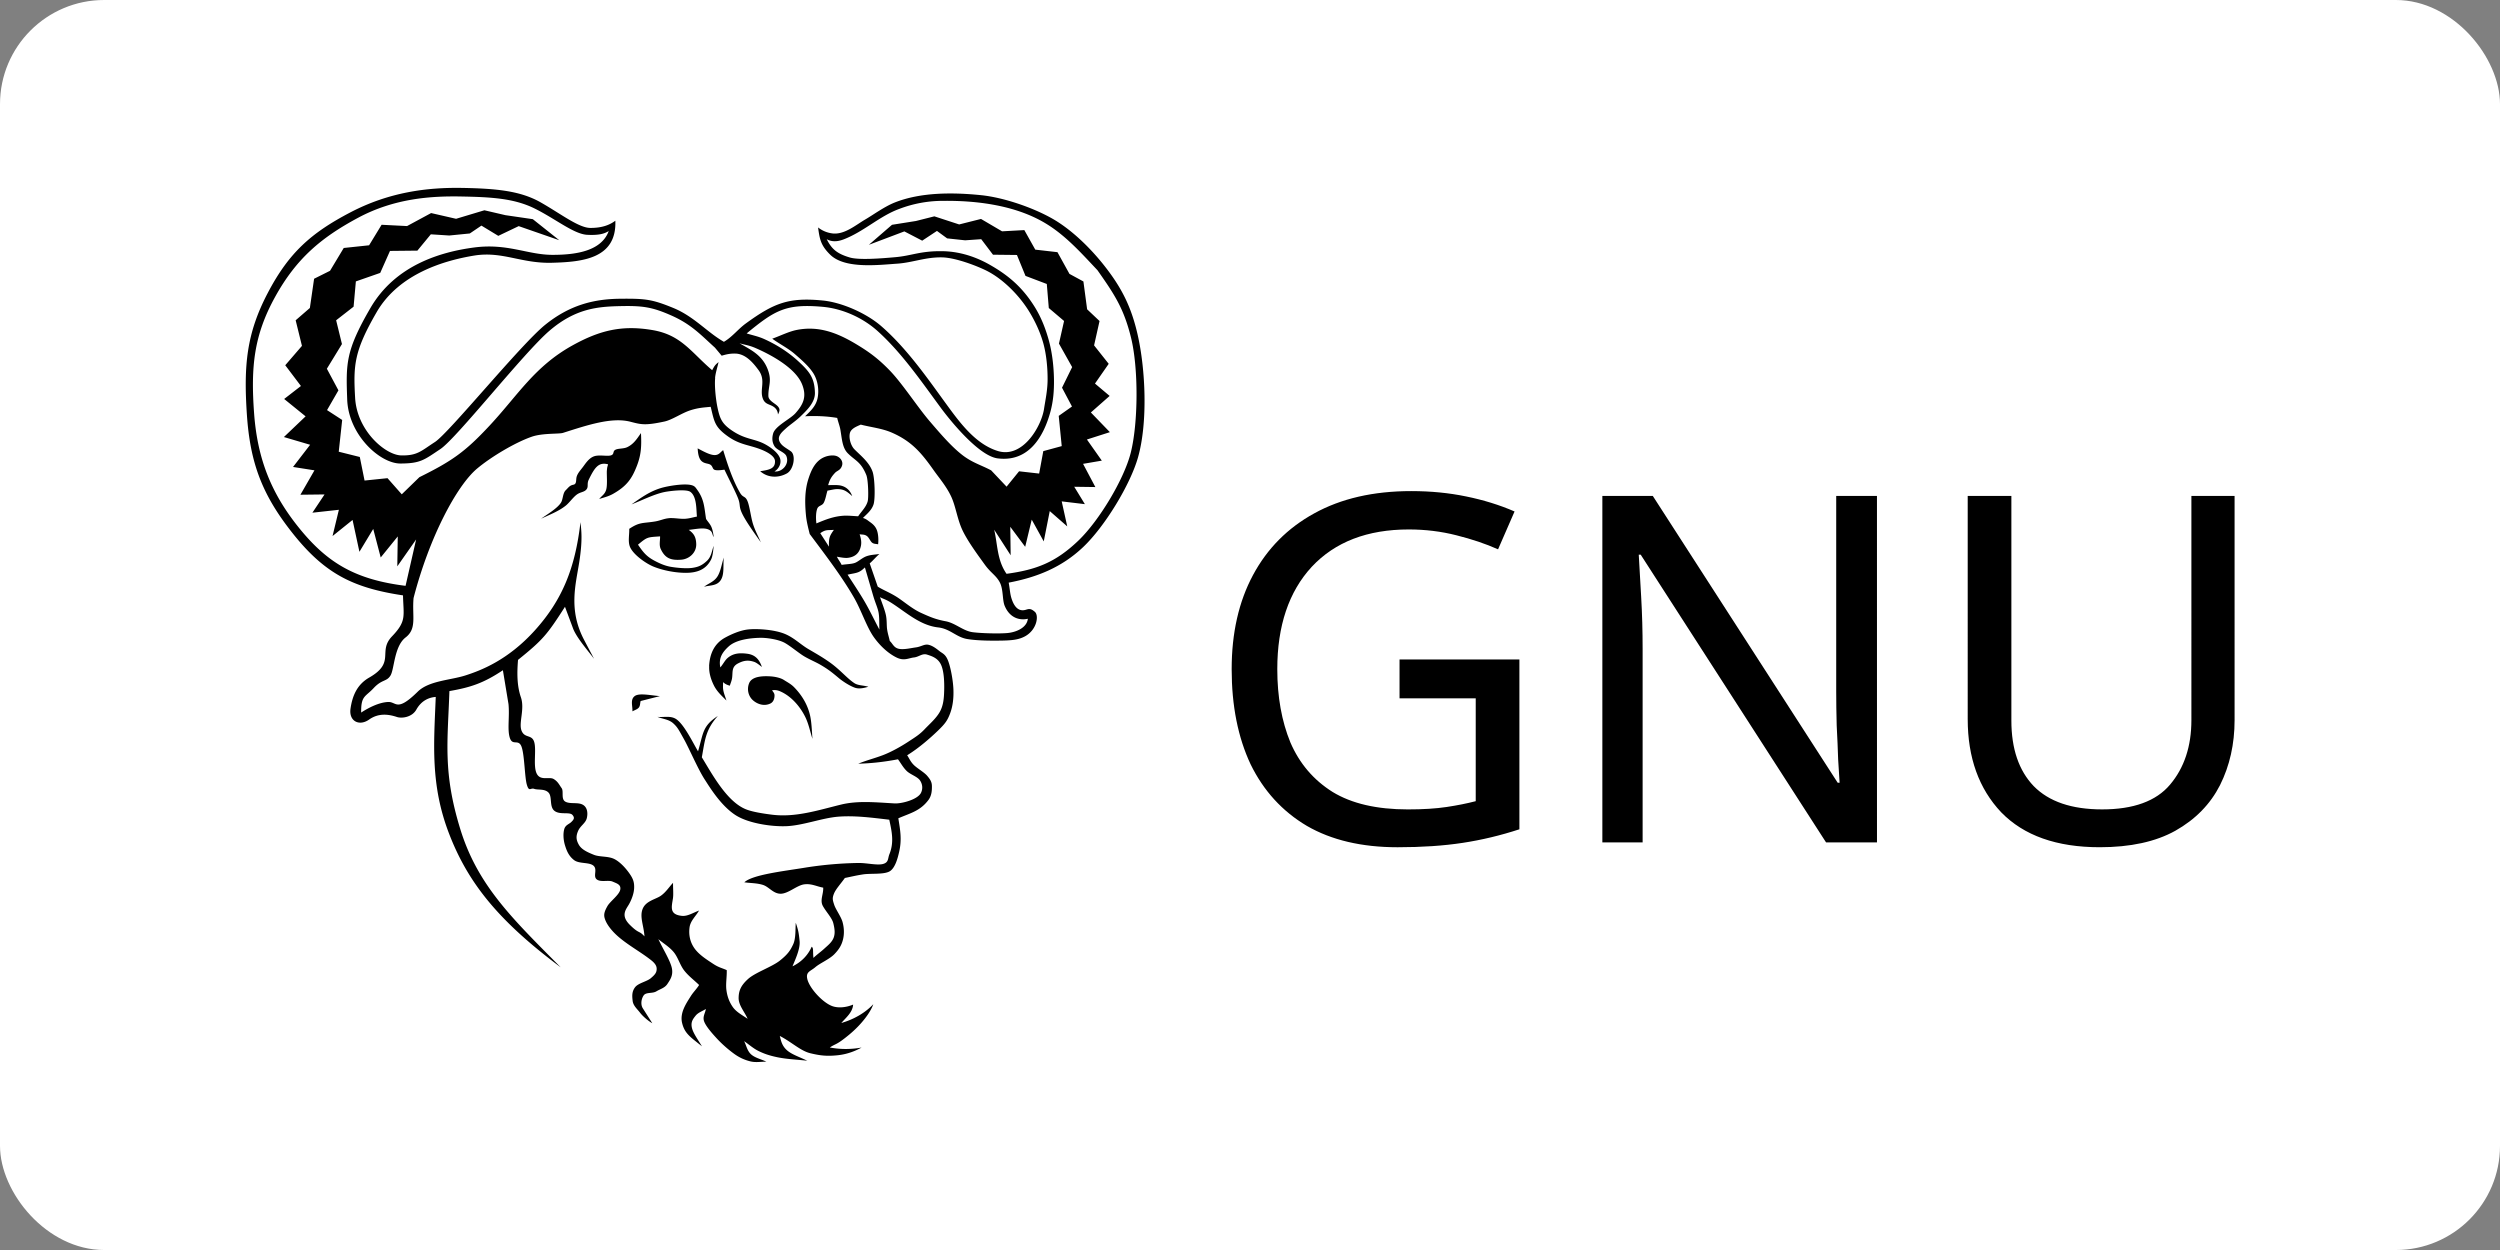
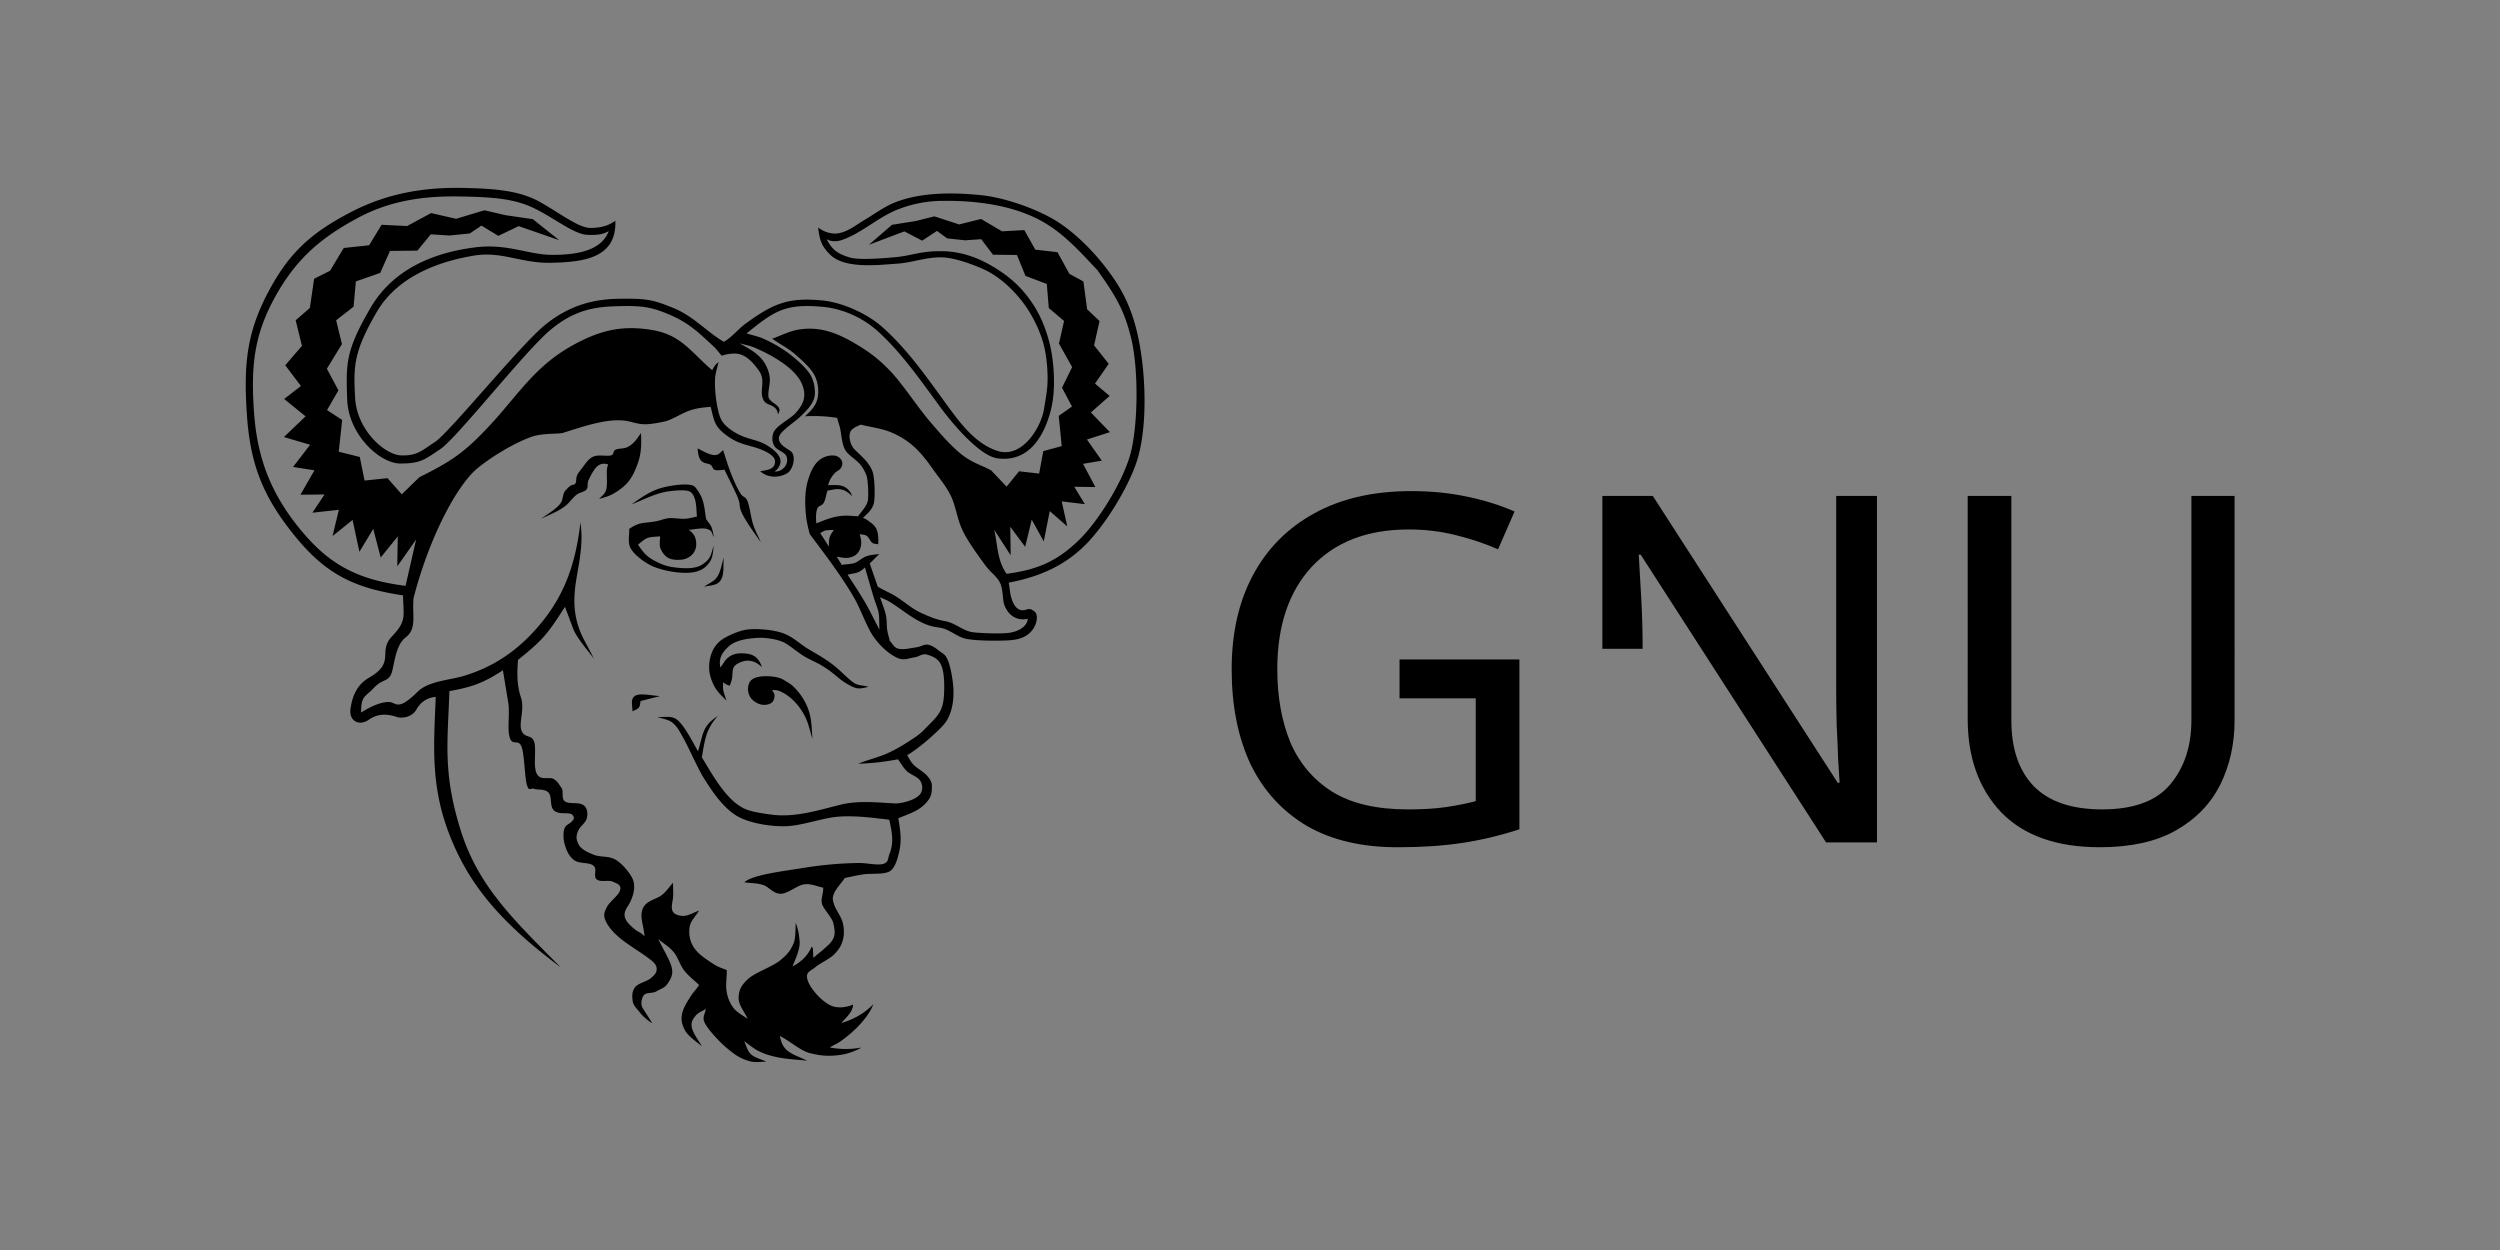
<svg xmlns="http://www.w3.org/2000/svg" xmlns:ns1="http://sodipodi.sourceforge.net/DTD/sodipodi-0.dtd" xmlns:ns2="http://www.inkscape.org/namespaces/inkscape" width="120" height="60" version="1.1" id="svg1" ns1:docname="gnu-ar21.svg" ns2:version="1.3.2 (091e20e, 2023-11-25)">
  <rect width="100%" height="100%" fill="#808080" stroke="none" />
-   <rect width="120" height="60" rx="5" fill="white" />
  <defs id="defs1" />
  <ns1:namedview id="namedview1" pagecolor="#ffffff" bordercolor="#000000" borderopacity="0.25" ns2:showpageshadow="2" ns2:pageopacity="0.0" ns2:pagecheckerboard="0" ns2:deskcolor="#d1d1d1" ns2:zoom="5.65" ns2:cx="60" ns2:cy="29.911504" ns2:window-width="1392" ns2:window-height="997" ns2:window-x="0" ns2:window-y="25" ns2:window-maximized="0" ns2:current-layer="svg1" />
  <path d="m 20.916,33.453 c -0.293,0.02 -0.675,0.151 -0.931,0.607 -0.209,0.373 -0.699,0.432 -0.928,0.357 -0.381,-0.125 -0.868,-0.212 -1.34,0.122 -0.472,0.334 -0.981,0.081 -0.892,-0.528 0.09,-0.609 0.311,-1.152 0.898,-1.488 1.283,-0.734 0.391,-1.245 1.095,-1.979 0.705,-0.738 0.55,-0.964 0.526,-1.966 -2.384,-0.356 -3.738,-1.04 -5.244,-2.915 -1.506,-1.875 -2.093,-3.419 -2.25,-5.77 -0.156,-2.351 -0.021,-3.875 1,-5.826 1.021,-1.951 2.096,-2.891 3.959,-3.868 1.863,-0.977 3.688,-1.208 5.376,-1.179 1.687,0.029 2.811,0.151 3.765,0.693 0.954,0.541 1.825,1.222 2.381,1.227 0.556,0.005 0.934,-0.14 1.205,-0.346 0.072,1.822 -1.577,1.981 -3.052,2.019 -1.475,0.038 -2.381,-0.569 -3.74,-0.343 -1.359,0.226 -3.583,0.841 -4.667,2.717 -1.084,1.876 -1.12,2.539 -1.031,4.113 0.09,1.574 1.451,2.747 2.22,2.76 0.769,0.013 0.94,-0.209 1.613,-0.645 0.673,-0.436 4.107,-4.665 5.279,-5.616 1.172,-0.95 2.328,-1.243 3.577,-1.259 1.249,-0.015 1.568,0.027 2.575,0.438 1.007,0.411 1.626,1.167 2.438,1.629 0.412,-0.243 0.673,-0.606 1.054,-0.883 1.362,-0.99 2.069,-1.257 3.688,-1.1 0.93,0.09 2.103,0.618 2.803,1.224 1.246,1.078 2.276,2.579 3.108,3.719 0.648,0.888 1.41,1.95 2.498,2.282 1.188,0.363 2.082,-1.169 2.214,-2.018 0.074,-0.481 0.171,-0.903 0.172,-1.433 8.25e-4,-0.53 -0.054,-1.172 -0.207,-1.725 -0.153,-0.552 -0.416,-1.101 -0.701,-1.557 -0.463,-0.741 -1.221,-1.517 -2.01,-1.916 -0.442,-0.224 -1.484,-0.631 -2.141,-0.646 -0.804,-0.017 -1.417,0.251 -2.161,0.302 -0.9,0.061 -2.508,0.262 -3.214,-0.43 -0.449,-0.44 -0.506,-0.734 -0.583,-1.308 a 1.38,1.38 0 0 0 0.723,0.29 c 0.563,0.047 1.092,-0.411 1.546,-0.676 0.375,-0.218 0.906,-0.609 1.398,-0.807 1.265,-0.507 2.819,-0.493 4.154,-0.357 1.07,0.109 2.458,0.583 3.397,1.111 0.943,0.53 1.852,1.426 2.517,2.269 0.837,1.062 1.295,1.972 1.599,3.296 0.388,1.691 0.495,4.23 0.026,5.898 -0.369,1.314 -1.596,3.332 -2.64,4.321 -1.03,0.976 -2.219,1.447 -3.571,1.704 0.053,0.272 0.062,0.525 0.132,0.748 0.099,0.316 0.289,0.668 0.68,0.557 0.156,-0.045 0.239,-0.082 0.444,0.096 0.205,0.179 0.098,0.869 -0.479,1.179 -0.293,0.157 -0.605,0.191 -1.071,0.201 -0.466,0.009 -1.201,0.011 -1.71,-0.077 -0.509,-0.088 -0.813,-0.491 -1.377,-0.554 -0.871,-0.097 -1.538,-0.723 -2.237,-1.171 -0.291,-0.187 -0.39,-0.189 -0.558,-0.283 0.091,0.276 0.212,0.563 0.275,0.829 0.063,0.266 0.035,0.512 0.067,0.725 0.032,0.213 0.091,0.378 0.126,0.55 0.14,0.124 0.184,0.313 0.419,0.372 0.234,0.059 0.602,-0.033 0.842,-0.065 0.24,-0.032 0.401,-0.165 0.589,-0.126 0.188,0.038 0.367,0.17 0.522,0.295 0.155,0.126 0.294,0.144 0.421,0.458 0.128,0.314 0.245,0.956 0.262,1.386 0.017,0.43 -0.031,0.817 -0.159,1.158 -0.128,0.341 -0.24,0.495 -0.587,0.83 -0.347,0.335 -0.911,0.833 -1.474,1.178 0.104,0.153 0.15,0.293 0.311,0.458 0.162,0.166 0.499,0.352 0.649,0.527 0.15,0.175 0.226,0.3 0.228,0.497 0.002,0.196 -0.007,0.451 -0.168,0.665 -0.399,0.532 -0.87,0.628 -1.444,0.878 0.096,0.599 0.175,1.027 0.036,1.625 -0.057,0.244 -0.183,0.796 -0.485,0.938 -0.302,0.142 -0.885,0.073 -1.254,0.131 -0.369,0.058 -0.575,0.114 -0.863,0.17 -0.175,0.251 -0.435,0.529 -0.524,0.754 -0.089,0.225 -0.062,0.306 0.013,0.536 0.075,0.23 0.33,0.565 0.402,0.834 0.073,0.269 0.086,0.56 0.019,0.829 -0.067,0.27 -0.183,0.466 -0.415,0.706 -0.232,0.24 -0.687,0.429 -0.913,0.623 -0.227,0.194 -0.453,0.218 -0.391,0.54 0.082,0.442 0.734,1.159 1.204,1.329 0.281,0.102 0.66,0.07 1.001,-0.073 -0.023,0.378 -0.352,0.632 -0.566,0.883 0.581,-0.165 1.144,-0.482 1.534,-0.901 -0.121,0.364 -0.537,0.949 -1.159,1.463 -0.622,0.514 -0.618,0.408 -0.928,0.613 0.564,0.11 1.089,0.082 1.526,0.004 -0.24,0.131 -0.632,0.316 -1.152,0.37 -0.52,0.054 -0.841,0.016 -1.31,-0.097 -0.469,-0.113 -0.897,-0.537 -1.465,-0.83 0.055,0.21 0.095,0.462 0.334,0.677 0.239,0.216 0.6,0.325 0.985,0.512 -0.489,-0.055 -1.003,-0.072 -1.484,-0.177 -0.356,-0.078 -0.595,-0.161 -0.855,-0.289 -0.26,-0.128 -0.461,-0.316 -0.692,-0.473 0.11,0.21 0.143,0.457 0.331,0.63 0.188,0.173 0.494,0.237 0.741,0.356 -0.258,-0.005 -0.506,0.05 -0.773,-0.016 -0.267,-0.067 -0.518,-0.172 -0.796,-0.376 -0.278,-0.204 -0.565,-0.455 -0.802,-0.711 -0.237,-0.256 -0.53,-0.589 -0.618,-0.825 -0.088,-0.236 0.053,-0.402 0.08,-0.603 -0.164,0.107 -0.366,0.166 -0.491,0.322 -0.125,0.156 -0.237,0.297 -0.181,0.568 0.056,0.271 0.307,0.602 0.485,0.903 -0.53,-0.431 -0.826,-0.597 -0.952,-1.117 -0.118,-0.487 0.187,-0.929 0.419,-1.297 0.115,-0.183 0.288,-0.353 0.396,-0.53 -0.239,-0.233 -0.513,-0.433 -0.718,-0.699 -0.205,-0.266 -0.291,-0.625 -0.501,-0.879 -0.209,-0.254 -0.491,-0.415 -0.737,-0.622 0.216,0.461 0.57,1.026 0.647,1.383 0.077,0.357 -0.086,0.575 -0.214,0.768 -0.127,0.193 -0.333,0.236 -0.528,0.354 -0.195,0.118 -0.498,0.025 -0.614,0.201 -0.116,0.176 -0.147,0.44 -0.036,0.614 l 0.455,0.715 c -0.165,-0.084 -0.456,-0.329 -0.587,-0.503 -0.131,-0.174 -0.33,-0.334 -0.357,-0.569 -0.027,-0.235 -0.041,-0.439 0.112,-0.648 0.153,-0.209 0.572,-0.279 0.759,-0.44 0.187,-0.16 0.293,-0.265 0.282,-0.473 -0.011,-0.208 -0.214,-0.356 -0.39,-0.488 -0.536,-0.4 -1.222,-0.768 -1.677,-1.249 -0.257,-0.275 -0.38,-0.495 -0.431,-0.68 -0.051,-0.185 0.003,-0.334 0.131,-0.565 0.128,-0.231 0.565,-0.539 0.618,-0.79 0.053,-0.251 -0.168,-0.305 -0.367,-0.393 -0.2,-0.088 -0.579,0.045 -0.764,-0.109 -0.186,-0.154 0.054,-0.477 -0.154,-0.655 -0.208,-0.178 -0.686,-0.078 -0.932,-0.269 -0.247,-0.191 -0.348,-0.428 -0.433,-0.704 -0.085,-0.277 -0.095,-0.577 -0.037,-0.781 0.058,-0.203 0.23,-0.236 0.335,-0.339 0.104,-0.104 0.195,-0.19 0.056,-0.345 -0.139,-0.155 -0.594,0.009 -0.856,-0.19 -0.262,-0.199 -0.102,-0.675 -0.287,-0.876 C 26.149,37.85 25.817,37.929 25.641,37.865 25.466,37.801 25.397,38.03 25.29,37.669 25.182,37.309 25.179,36.245 25.035,35.846 24.89,35.448 24.606,35.819 24.474,35.424 24.342,35.028 24.467,34.395 24.408,33.798 L 24.139,32.171 c -0.939,0.627 -1.558,0.824 -2.567,1.001 -0.084,2.455 -0.316,3.901 0.522,6.624 0.838,2.724 2.533,4.329 4.819,6.634 -3.018,-2.249 -4.458,-4.077 -5.359,-6.419 -0.901,-2.342 -0.728,-4.302 -0.638,-6.557 z m 16.033,-0.989 c 0.232,0.01 0.514,0.069 0.677,0.174 0.163,0.106 0.336,0.191 0.484,0.341 0.369,0.374 0.646,0.825 0.769,1.344 0.078,0.331 0.09,0.754 0.118,1.142 -0.112,-0.359 -0.187,-0.733 -0.346,-1.054 -0.251,-0.507 -0.677,-1.001 -1.207,-1.229 -0.175,-0.075 -0.291,-0.061 -0.385,-0.048 0.043,0.071 0.115,0.132 0.118,0.237 0.003,0.105 -0.021,0.311 -0.2,0.398 -0.289,0.14 -0.611,0.041 -0.834,-0.155 -0.225,-0.198 -0.302,-0.533 -0.184,-0.821 0.14,-0.343 0.676,-0.344 0.992,-0.33 z M 34.037,31.979 c 0.029,-0.59 0.243,-1.087 0.774,-1.376 0.275,-0.15 0.698,-0.343 1.087,-0.388 0.374,-0.044 1.282,-0.012 1.829,0.236 0.42,0.19 0.705,0.487 1.074,0.704 0.369,0.217 0.63,0.362 0.981,0.605 0.539,0.373 0.854,0.784 1.228,1.031 0.179,0.118 0.432,0.101 0.671,0.173 -0.185,0.055 -0.428,0.115 -0.627,0.052 -0.249,-0.08 -0.598,-0.306 -0.792,-0.469 -0.342,-0.287 -0.519,-0.427 -0.892,-0.644 -0.22,-0.129 -0.59,-0.281 -0.834,-0.44 -0.245,-0.159 -0.67,-0.507 -0.905,-0.625 -0.299,-0.15 -0.838,-0.233 -1.171,-0.223 -0.459,0.013 -1.123,0.088 -1.478,0.409 -0.353,0.319 -0.486,0.599 -0.407,1.012 0.133,-0.152 0.221,-0.344 0.355,-0.456 0.276,-0.234 0.592,-0.245 0.935,-0.201 0.386,0.05 0.58,0.272 0.707,0.635 -0.086,-0.063 -0.243,-0.2 -0.367,-0.243 -0.292,-0.1 -0.513,-0.069 -0.786,0.076 -0.323,0.172 -0.235,0.427 -0.281,0.711 -0.021,0.131 -0.071,0.236 -0.106,0.355 -0.121,-0.032 -0.234,-0.082 -0.325,-0.173 0.004,0.132 -0.016,0.248 0.012,0.397 0.027,0.149 0.1,0.326 0.15,0.489 -0.225,-0.224 -0.455,-0.431 -0.6,-0.721 -0.145,-0.289 -0.244,-0.61 -0.228,-0.927 z m 0.389,-4.291 c 0.166,-0.247 0.214,-0.62 0.316,-0.925 -0.041,0.386 0.038,0.811 -0.152,1.091 -0.19,0.28 -0.523,0.231 -0.798,0.312 0.214,-0.163 0.468,-0.234 0.634,-0.478 z m -3.966,5.729 c 0.213,-0.171 0.787,-0.034 1.216,-0.004 l -0.926,0.236 c -0.029,0.104 -0.016,0.224 -0.086,0.313 -0.071,0.089 -0.204,0.122 -0.307,0.183 0.01,-0.274 -0.11,-0.557 0.103,-0.728 z m 3.025,-11.898 c 0.256,0.137 0.582,0.319 0.808,0.324 0.226,0.005 0.286,-0.147 0.419,-0.236 0.209,0.679 0.45,1.426 0.807,2.043 0.15,0.258 0.247,0.138 0.358,0.398 0.111,0.26 0.164,0.788 0.272,1.119 0.108,0.332 0.248,0.576 0.373,0.864 -0.315,-0.444 -0.723,-1.011 -0.899,-1.381 -0.176,-0.37 -0.063,-0.402 -0.205,-0.754 -0.142,-0.352 -0.43,-0.901 -0.644,-1.352 -0.154,0.02 -0.344,0.048 -0.461,0.012 -0.117,-0.036 -0.093,-0.159 -0.199,-0.24 -0.106,-0.08 -0.284,-0.049 -0.431,-0.177 -0.148,-0.128 -0.182,-0.389 -0.195,-0.621 z m -1.38,3.353 c 0.241,-0.021 0.541,0.043 0.767,0.03 0.226,-0.013 0.387,-0.071 0.581,-0.107 -0.036,-0.338 -0.002,-0.96 -0.316,-1.186 -0.203,-0.146 -1.036,-0.036 -1.259,0.012 -0.501,0.107 -1.084,0.405 -1.568,0.591 0.464,-0.323 0.865,-0.621 1.422,-0.788 0.335,-0.1 1.116,-0.23 1.461,-0.137 0.158,0.042 0.192,0.11 0.285,0.24 0.329,0.456 0.328,0.851 0.413,1.383 0.084,0.13 0.173,0.217 0.241,0.351 0.068,0.134 0.106,0.345 0.125,0.518 -0.086,-0.124 -0.034,-0.28 -0.272,-0.372 -0.239,-0.092 -0.604,-0.006 -0.925,0.027 0.234,0.168 0.35,0.33 0.359,0.685 0.01,0.417 -0.345,0.717 -0.715,0.746 -0.515,0.04 -0.781,-0.073 -0.988,-0.51 -0.091,-0.192 -0.025,-0.422 -0.033,-0.609 -0.618,0.043 -0.608,0.023 -1.06,0.398 0.246,0.358 0.4,0.564 0.807,0.778 0.228,0.12 0.486,0.237 0.768,0.285 0.282,0.048 0.745,0.094 1.044,0.049 0.3,-0.045 0.467,-0.129 0.687,-0.332 0.22,-0.203 0.24,-0.495 0.326,-0.721 -0.019,0.22 -0.045,0.501 -0.127,0.661 -0.247,0.486 -0.683,0.63 -1.199,0.632 -0.496,0.002 -1.109,-0.112 -1.57,-0.302 -0.369,-0.152 -0.98,-0.583 -1.125,-0.956 -0.099,-0.256 -0.021,-0.569 -0.031,-0.854 0.511,-0.338 0.637,-0.255 1.241,-0.354 0.253,-0.041 0.427,-0.137 0.668,-0.156 z m -2.974,-2.288 c 0.014,-0.202 0.037,-0.198 0.055,-0.297 -0.465,-0.124 -0.651,0.176 -0.925,0.734 -0.102,0.209 -0.001,0.333 -0.11,0.47 -0.109,0.137 -0.286,0.118 -0.463,0.247 -0.177,0.129 -0.354,0.384 -0.519,0.521 -0.341,0.28 -0.801,0.451 -1.197,0.64 0.27,-0.198 0.794,-0.499 0.963,-0.787 0.09,-0.153 0.077,-0.44 0.217,-0.578 0.14,-0.137 0.189,-0.232 0.369,-0.267 0.181,-0.035 0.108,-0.243 0.166,-0.409 0.058,-0.165 0.174,-0.283 0.298,-0.449 0.123,-0.165 0.279,-0.414 0.523,-0.504 0.244,-0.09 0.624,0.007 0.809,-0.045 0.185,-0.052 0.079,-0.185 0.212,-0.265 0.134,-0.08 0.395,-0.045 0.577,-0.131 0.318,-0.152 0.47,-0.406 0.661,-0.677 0.027,0.585 0.021,1.005 -0.19,1.556 -0.238,0.619 -0.479,0.984 -1.154,1.364 -0.233,0.131 -0.464,0.177 -0.66,0.245 0.113,-0.153 0.273,-0.219 0.337,-0.458 0.064,-0.239 0.016,-0.713 0.03,-0.915 z m 10.896,2.85 c -0.321,0.021 -0.397,-0.021 -0.654,0.159 l 0.417,0.646 c -0.012,-0.425 0.029,-0.511 0.236,-0.805 z m -0.841,-0.309 c 0.444,-0.188 0.832,-0.341 1.315,-0.371 0.194,-0.012 0.495,0.018 0.69,0.027 0.167,-0.245 0.379,-0.437 0.457,-0.715 0.052,-0.185 0.026,-1.043 -0.065,-1.266 -0.266,-0.649 -0.524,-0.676 -0.89,-1.044 -0.265,-0.269 -0.276,-0.679 -0.356,-1.139 -0.029,-0.169 -0.113,-0.382 -0.151,-0.557 -0.478,-0.08 -0.993,-0.107 -1.543,-0.079 0.267,-0.254 0.522,-0.487 0.601,-0.87 0.079,-0.382 0.014,-0.852 -0.204,-1.195 -0.218,-0.343 -0.567,-0.641 -0.888,-0.921 -0.32,-0.279 -0.78,-0.51 -1.083,-0.738 0.395,-0.141 0.798,-0.347 1.185,-0.422 1.008,-0.194 1.875,0.103 2.847,0.687 0.565,0.34 1.032,0.663 1.623,1.278 0.591,0.615 1.323,1.743 1.895,2.412 0.572,0.669 1.033,1.198 1.532,1.597 0.499,0.399 0.95,0.513 1.425,0.769 l 0.74,0.782 0.599,-0.738 0.964,0.109 0.199,-1.077 0.885,-0.241 -0.144,-1.451 0.636,-0.449 -0.478,-0.903 0.486,-0.989 -0.633,-1.128 0.245,-1.086 -0.733,-0.622 -0.096,-1.154 -1.023,-0.388 -0.41,-1.004 -1.15,-0.013 -0.564,-0.745 -0.774,0.054 -0.863,-0.093 -0.488,-0.358 -0.708,0.468 -0.857,-0.445 -1.704,0.644 1.111,-0.961 1.151,-0.183 0.882,-0.223 1.191,0.389 1.048,-0.264 1.011,0.594 1.069,-0.059 0.525,0.938 1.065,0.122 0.576,1.042 0.67,0.364 0.178,1.336 0.596,0.563 -0.262,1.169 0.702,0.885 -0.659,0.948 0.704,0.593 -0.901,0.794 0.912,0.945 -1.102,0.353 0.715,1.014 -0.9,0.154 0.59,1.114 -1.014,-0.014 0.511,0.835 -1.112,-0.133 0.266,1.201 -0.84,-0.735 -0.288,1.455 -0.577,-1.045 -0.314,1.304 -0.716,-0.961 0.019,1.367 -0.792,-1.228 c 0.167,0.697 0.134,1.461 0.594,2.118 1.429,-0.192 2.359,-0.55 3.451,-1.596 0.995,-0.953 2.185,-2.939 2.507,-4.199 0.367,-1.437 0.379,-4.082 0.016,-5.545 -0.348,-1.409 -0.801,-2.082 -1.61,-3.233 -0.773,-0.817 -1.534,-1.68 -2.515,-2.263 -1.437,-0.856 -3.284,-1.087 -4.926,-1.065 a 5.879,5.879 0 0 0 -2.062,0.383 c -0.951,0.344 -1.711,1.094 -2.677,1.465 -0.315,0.121 -0.568,0.124 -0.816,-0.007 0.243,0.484 0.507,0.701 1.114,0.879 0.438,0.127 1.485,0.047 2.205,-0.019 0.773,-0.071 1.176,-0.3 2.229,-0.285 1.028,0.014 1.842,0.402 2.287,0.656 0.919,0.522 1.578,1.102 2.15,2.021 0.314,0.504 0.535,1.073 0.69,1.654 0.155,0.581 0.223,1.231 0.233,1.799 0.01,0.568 -0.034,1.076 -0.173,1.587 -0.327,1.197 -1.048,2.416 -2.529,2.228 -0.906,-0.115 -2.273,-1.808 -2.731,-2.429 -0.923,-1.253 -1.874,-2.64 -3.034,-3.684 -0.707,-0.636 -1.676,-1.074 -2.627,-1.161 -1.785,-0.162 -2.314,0.175 -3.657,1.276 0.273,0.087 0.54,0.137 0.82,0.26 0.622,0.279 1.19,0.639 1.686,1.101 0.522,0.484 0.753,0.79 0.771,1.484 0.012,0.46 -0.368,0.829 -0.715,1.161 -0.214,0.203 -0.496,0.389 -0.669,0.547 -0.229,0.209 -0.513,0.439 -0.225,0.77 0.108,0.125 0.296,0.22 0.455,0.337 0.252,0.186 0.136,0.877 -0.192,1.06 -0.424,0.234 -0.931,0.208 -1.281,-0.106 0.442,-0.066 0.722,-0.124 0.711,-0.484 -0.007,-0.208 -0.273,-0.381 -0.534,-0.5 -0.63,-0.286 -1.106,-0.243 -1.733,-0.693 -0.633,-0.453 -0.647,-0.702 -0.819,-1.414 -0.305,0.032 -0.586,0.038 -0.995,0.173 -0.408,0.135 -0.86,0.455 -1.23,0.534 -0.934,0.2 -1.12,0.141 -1.631,0.009 -0.9,-0.232 -2.071,0.165 -3.235,0.535 -0.193,0.062 -0.976,0.002 -1.503,0.186 -0.813,0.284 -1.955,0.972 -2.615,1.524 -0.999,0.837 -2.312,3.342 -3.054,6.218 -0.078,0.874 0.172,1.463 -0.381,1.89 -0.554,0.427 -0.538,1.521 -0.726,1.828 -0.187,0.307 -0.405,0.171 -0.809,0.605 -0.404,0.433 -0.61,0.359 -0.599,1.174 0.348,-0.228 0.856,-0.492 1.302,-0.508 0.395,-0.014 0.399,0.503 1.412,-0.494 0.542,-0.533 1.583,-0.55 2.305,-0.785 0.722,-0.235 2.024,-0.72 3.328,-2.169 1.304,-1.449 1.927,-2.976 2.18,-5.183 0.04,0.391 0.11,0.833 -0.058,1.912 -0.168,1.079 -0.531,2.292 0.234,3.743 l 0.476,0.904 C 28.225,31.235 27.671,30.606 27.504,30.159 l -0.385,-1.033 c -0.861,1.344 -1.059,1.585 -2.254,2.548 -0.048,0.597 -0.059,1.221 0.137,1.793 0.197,0.572 -0.117,1.231 0.033,1.607 0.15,0.377 0.495,0.165 0.607,0.543 0.113,0.378 -0.059,1.135 0.116,1.507 0.175,0.372 0.604,0.146 0.812,0.266 0.208,0.12 0.276,0.285 0.388,0.44 0.112,0.155 -0.043,0.531 0.183,0.652 0.226,0.121 0.579,0.018 0.814,0.135 0.235,0.116 0.271,0.396 0.214,0.646 -0.057,0.251 -0.308,0.366 -0.419,0.62 -0.111,0.255 -0.098,0.432 0.035,0.666 0.133,0.234 0.426,0.363 0.719,0.481 0.293,0.118 0.704,0.052 1.006,0.215 0.302,0.163 0.574,0.489 0.733,0.725 0.16,0.236 0.204,0.403 0.196,0.652 -0.008,0.249 -0.11,0.535 -0.243,0.775 -0.133,0.24 -0.428,0.532 0.032,0.991 0.46,0.458 0.44,0.261 0.706,0.558 -0.029,-0.514 -0.242,-0.934 -0.086,-1.321 0.156,-0.387 0.626,-0.455 0.873,-0.629 0.247,-0.174 0.39,-0.414 0.585,-0.621 -0.003,0.266 0.026,0.552 -0.005,0.752 -0.062,0.407 -0.183,0.769 0.427,0.834 0.275,0.029 0.536,-0.148 0.825,-0.254 -0.151,0.27 -0.412,0.487 -0.455,0.81 -0.042,0.323 0.008,0.678 0.233,0.998 0.225,0.32 0.613,0.558 0.898,0.747 0.285,0.189 0.44,0.203 0.655,0.305 0.011,0.317 -0.055,0.654 -0.016,0.953 0.039,0.299 0.131,0.564 0.302,0.811 0.171,0.247 0.453,0.389 0.716,0.572 -0.144,-0.334 -0.436,-0.65 -0.432,-1.001 0.004,-0.351 0.11,-0.599 0.453,-0.911 0.344,-0.311 1.149,-0.581 1.529,-0.884 0.38,-0.303 0.502,-0.488 0.638,-0.782 0.136,-0.294 0.098,-0.767 0.124,-1.031 0.125,0.37 0.143,0.485 0.183,0.872 0.04,0.387 -0.227,0.93 -0.34,1.217 0.47,-0.225 0.768,-0.586 0.918,-0.939 0.101,0.059 0.05,0.223 0.087,0.536 0.168,-0.166 0.357,-0.293 0.526,-0.45 0.169,-0.156 0.353,-0.294 0.44,-0.512 0.086,-0.218 0.049,-0.45 -0.013,-0.704 -0.062,-0.254 -0.347,-0.547 -0.5,-0.824 -0.153,-0.278 0.027,-0.549 0.016,-0.883 -0.307,-0.052 -0.567,-0.208 -0.92,-0.157 -0.352,0.051 -0.757,0.444 -1.117,0.449 -0.361,0.005 -0.563,-0.331 -0.858,-0.424 -0.295,-0.092 -0.594,-0.082 -0.892,-0.124 0.377,-0.359 1.837,-0.53 2.836,-0.691 a 17.971,17.971 0 0 1 2.642,-0.237 c 0.398,-0.005 0.909,0.125 1.185,0.046 0.276,-0.079 0.217,-0.266 0.302,-0.47 0.229,-0.571 0.116,-1.079 -0.008,-1.653 -0.797,-0.093 -1.632,-0.207 -2.439,-0.146 -0.788,0.06 -1.72,0.433 -2.533,0.458 -0.706,0.022 -1.752,-0.137 -2.359,-0.502 -0.741,-0.449 -1.315,-1.415 -1.518,-1.725 -0.331,-0.505 -0.75,-1.495 -1.004,-1.948 -0.254,-0.453 -0.311,-0.58 -0.522,-0.768 -0.212,-0.189 -0.502,-0.203 -0.752,-0.305 0.289,0.029 0.605,-0.062 0.867,0.088 0.394,0.225 0.836,1.158 1.081,1.565 0.26,-0.867 0.199,-1.208 0.952,-1.697 -0.607,0.676 -0.622,1.188 -0.77,1.984 0.504,0.823 1.205,2.135 2.123,2.499 0.331,0.132 0.901,0.214 1.259,0.258 1.115,0.137 2.19,-0.214 3.285,-0.483 0.8,-0.197 1.613,-0.117 2.583,-0.06 0.331,0.019 1.11,-0.179 1.271,-0.511 0.087,-0.179 0.081,-0.395 -0.045,-0.586 -0.125,-0.191 -0.459,-0.284 -0.638,-0.456 -0.179,-0.172 -0.282,-0.377 -0.423,-0.565 -0.744,0.142 -1.355,0.197 -1.907,0.212 0.396,-0.165 0.776,-0.255 1.187,-0.412 0.412,-0.157 0.879,-0.423 1.212,-0.642 0.333,-0.218 0.545,-0.345 0.785,-0.599 0.241,-0.254 0.549,-0.516 0.726,-0.827 0.177,-0.311 0.205,-0.658 0.215,-1.043 0.01,-0.385 -0.007,-0.924 -0.156,-1.237 -0.149,-0.312 -0.436,-0.404 -0.667,-0.477 -0.231,-0.073 -0.389,0.112 -0.629,0.137 -0.24,0.025 -0.464,0.176 -0.812,0.013 -0.347,-0.163 -0.759,-0.493 -1.11,-0.984 -0.351,-0.491 -0.602,-1.293 -0.96,-1.911 -0.617,-1.064 -1.386,-2.058 -2.121,-3.044 -0.06,-0.243 -0.151,-0.579 -0.181,-0.909 -0.053,-0.574 -0.063,-1.172 0.117,-1.732 0.137,-0.429 0.337,-0.882 0.789,-1.059 0.181,-0.07 0.412,-0.098 0.571,-0.038 0.159,0.06 0.32,0.241 0.257,0.451 -0.07,0.231 -0.23,0.237 -0.339,0.353 -0.185,0.198 -0.259,0.342 -0.329,0.589 0.2,-0.003 0.471,-0.018 0.632,0.027 0.214,0.056 0.414,0.198 0.523,0.5 -0.256,-0.226 -0.383,-0.33 -0.702,-0.337 -0.146,-0.004 -0.324,0.048 -0.486,0.073 -0.06,0.196 -0.096,0.436 -0.181,0.588 -0.085,0.151 -0.252,0.115 -0.314,0.292 -0.063,0.177 -0.066,0.464 -0.035,0.697 z m 2.236,-0.265 c 0.098,0.038 0.135,0.047 0.26,0.141 0.124,0.094 0.295,0.188 0.394,0.412 0.098,0.225 0.094,0.572 0.073,0.714 -0.086,-0.025 -0.204,-0.008 -0.294,-0.084 -0.089,-0.076 -0.143,-0.249 -0.257,-0.323 -0.114,-0.074 -0.21,-0.055 -0.337,-0.074 0.065,0.184 0.097,0.369 0.067,0.536 -0.066,0.365 -0.281,0.55 -0.63,0.594 -0.153,0.019 -0.394,-0.031 -0.527,-0.055 0.062,0.137 0.166,0.256 0.227,0.393 0.295,-0.043 0.514,-0.037 0.673,-0.11 0.159,-0.073 0.329,-0.239 0.533,-0.309 0.204,-0.07 0.386,-0.069 0.608,-0.104 -0.176,0.151 -0.291,0.301 -0.466,0.452 l 0.386,1.116 c 0.273,0.17 0.528,0.259 0.872,0.469 0.344,0.209 0.756,0.585 1.204,0.789 0.448,0.204 0.714,0.316 1.182,0.403 0.468,0.087 0.84,0.467 1.3,0.526 0.46,0.059 1.32,0.074 1.674,0.039 0.403,-0.039 0.926,-0.246 0.973,-0.685 -0.337,0.082 -0.853,0.008 -1.114,-0.624 -0.115,-0.28 -0.059,-0.797 -0.236,-1.128 C 47.808,27.614 47.562,27.507 47.267,27.098 46.973,26.689 46.491,26.044 46.22,25.496 45.95,24.949 45.886,24.328 45.658,23.837 45.429,23.346 45.084,22.95 44.817,22.572 44.233,21.745 43.762,21.18 42.801,20.763 c -0.463,-0.201 -0.989,-0.254 -1.484,-0.381 -0.201,0.09 -0.477,0.189 -0.526,0.423 -0.049,0.234 0.045,0.577 0.216,0.756 0.286,0.294 0.71,0.611 0.876,1.079 0.107,0.3 0.138,1.305 0.045,1.578 -0.096,0.283 -0.32,0.454 -0.506,0.643 z m 0.093,2.378 c -0.089,0.077 -0.157,0.155 -0.301,0.219 -0.144,0.064 -0.34,0.08 -0.53,0.128 0.267,0.414 0.548,0.832 0.804,1.267 0.256,0.435 0.478,0.911 0.723,1.367 -0.012,-0.261 0.004,-0.539 -0.034,-0.783 -0.038,-0.244 -0.149,-0.457 -0.259,-0.823 L 41.516,27.237 Z M 34.328,18.14 c -0.038,0.407 0.032,1.043 0.116,1.442 0.102,0.477 0.199,0.724 0.588,1.011 0.712,0.526 1.167,0.438 1.715,0.743 0.261,0.145 0.591,0.389 0.688,0.646 0.097,0.257 -0.064,0.537 -0.261,0.646 0.346,0.051 0.734,-0.337 0.572,-0.735 -0.082,-0.196 -0.459,-0.283 -0.575,-0.481 -0.117,-0.198 -0.116,-0.401 -0.061,-0.602 0.099,-0.362 0.819,-0.691 1.073,-0.977 0.392,-0.44 0.542,-0.809 0.32,-1.376 -0.311,-0.797 -1.512,-1.436 -2.234,-1.749 -0.33,-0.143 -0.514,-0.153 -0.772,-0.23 0.527,0.307 1.081,0.552 1.348,1.238 0.223,0.573 0.03,0.789 0.037,1.288 0.004,0.231 0.31,0.347 0.446,0.493 0.118,0.127 0.109,0.222 0.014,0.397 -0.01,-0.158 -0.078,-0.276 -0.201,-0.362 -0.201,-0.142 -0.419,-0.112 -0.526,-0.403 -0.163,-0.443 0.16,-0.863 -0.203,-1.36 -0.272,-0.372 -0.633,-0.789 -1.121,-0.797 -0.231,-0.005 -0.405,0.029 -0.651,0.102 l -0.329,-0.394 -0.008,-0.005 c -0.669,-0.607 -1.126,-1.108 -2.064,-1.525 -0.938,-0.417 -1.4,-0.48 -2.476,-0.456 -1.075,0.024 -2.143,0.113 -3.389,1.182 -1.246,1.069 -4.456,5.161 -5.235,5.679 -0.779,0.518 -0.951,0.693 -1.924,0.694 -0.973,2.75e-4 -2.491,-1.369 -2.55,-3.079 -0.059,-1.711 -0.084,-2.319 1.112,-4.38 1.196,-2.061 3.364,-2.695 4.971,-2.909 1.606,-0.214 2.572,0.349 3.761,0.352 1.189,0.003 2.364,-0.201 2.71,-1.142 -0.17,0.1 -0.397,0.214 -1.035,0.18 -0.639,-0.033 -1.524,-0.769 -2.521,-1.262 -0.997,-0.493 -2.105,-0.55 -3.527,-0.577 -1.422,-0.027 -3.196,0.081 -4.954,1.025 -1.758,0.944 -2.957,1.946 -3.977,3.794 -1.02,1.848 -1.172,3.357 -1.008,5.594 0.164,2.237 0.858,3.901 2.193,5.539 1.335,1.637 2.67,2.439 5.077,2.736 l 0.507,-2.226 -0.904,1.291 0.022,-1.436 -0.818,1.01 -0.359,-1.37 -0.663,1.098 -0.329,-1.529 -0.961,0.773 0.304,-1.261 -1.271,0.14 0.584,-0.877 -1.159,0.014 0.674,-1.171 -1.028,-0.162 0.82,-1.065 -1.259,-0.371 1.042,-0.993 -1.029,-0.834 0.805,-0.623 -0.753,-0.996 0.802,-0.93 -0.302,-1.228 0.682,-0.591 0.203,-1.403 0.765,-0.382 0.658,-1.095 1.217,-0.129 0.6,-0.985 1.222,0.062 1.155,-0.624 1.198,0.275 1.36,-0.409 1.008,0.235 1.315,0.192 1.27,1.01 -1.947,-0.676 -0.979,0.467 -0.81,-0.492 -0.557,0.377 -0.987,0.098 -0.885,-0.057 -0.645,0.783 -1.315,0.014 -0.469,1.055 -1.169,0.408 -0.109,1.213 -0.838,0.653 0.279,1.141 -0.724,1.185 0.555,1.037 -0.547,0.949 0.727,0.472 -0.165,1.525 1.011,0.253 0.228,1.131 1.102,-0.114 0.684,0.775 0.846,-0.822 c 1.542,-0.765 2.178,-1.193 3.38,-2.487 1.369,-1.473 2.153,-2.833 3.975,-3.842 1.307,-0.723 2.374,-0.983 3.842,-0.731 1.379,0.237 1.841,1.06 2.856,1.924 0.108,-0.194 0.129,-0.245 0.307,-0.388 -0.056,0.252 -0.144,0.513 -0.167,0.755 z" fill-rule="evenodd" id="path1" style="stroke-width:0.275" />
-   <path style="font-size:23.29px;font-family:'Noto Sans';-inkscape-font-specification:'Noto Sans';stroke-width:0.275" d="m 67.178,31.654 h 5.753 v 8.152 q -1.351,0.443 -2.725,0.652 -1.374,0.21 -3.121,0.21 -2.585,0 -4.355,-1.025 -1.77,-1.048 -2.702,-2.958 -0.908,-1.933 -0.908,-4.565 0,-2.608 1.025,-4.518 1.025,-1.91 2.935,-2.958 1.933,-1.071 4.658,-1.071 1.397,0 2.632,0.256 1.258,0.256 2.329,0.722 l -0.792,1.817 q -0.885,-0.396 -2.003,-0.675 -1.095,-0.279 -2.282,-0.279 -2.981,0 -4.658,1.793 -1.654,1.793 -1.654,4.914 0,1.98 0.629,3.517 0.652,1.514 2.026,2.376 1.374,0.838 3.61,0.838 1.095,0 1.863,-0.116 0.769,-0.116 1.397,-0.279 v -4.937 h -3.657 z m 22.917,8.78 h -2.445 l -8.897,-13.811 h -0.093 q 0.047,0.815 0.116,2.026 0.07,1.211 0.07,2.492 v 9.293 h -1.933 V 23.806 h 2.422 l 8.873,13.764 h 0.093 q -0.023,-0.373 -0.07,-1.118 -0.023,-0.745 -0.07,-1.63 -0.023,-0.885 -0.023,-1.63 v -9.386 h 1.956 z m 17.165,-5.869 q 0,1.723 -0.699,3.121 -0.699,1.374 -2.143,2.189 -1.421,0.792 -3.633,0.792 -3.098,0 -4.728,-1.677 -1.607,-1.7 -1.607,-4.472 V 23.806 h 2.096 v 10.783 q 0,2.026 1.071,3.144 1.095,1.118 3.284,1.118 2.259,0 3.261,-1.188 1.025,-1.211 1.025,-3.098 V 23.806 h 2.073 z" id="text1" aria-label="GNU" />
+   <path style="font-size:23.29px;font-family:'Noto Sans';-inkscape-font-specification:'Noto Sans';stroke-width:0.275" d="m 67.178,31.654 h 5.753 v 8.152 q -1.351,0.443 -2.725,0.652 -1.374,0.21 -3.121,0.21 -2.585,0 -4.355,-1.025 -1.77,-1.048 -2.702,-2.958 -0.908,-1.933 -0.908,-4.565 0,-2.608 1.025,-4.518 1.025,-1.91 2.935,-2.958 1.933,-1.071 4.658,-1.071 1.397,0 2.632,0.256 1.258,0.256 2.329,0.722 l -0.792,1.817 q -0.885,-0.396 -2.003,-0.675 -1.095,-0.279 -2.282,-0.279 -2.981,0 -4.658,1.793 -1.654,1.793 -1.654,4.914 0,1.98 0.629,3.517 0.652,1.514 2.026,2.376 1.374,0.838 3.61,0.838 1.095,0 1.863,-0.116 0.769,-0.116 1.397,-0.279 v -4.937 h -3.657 z m 22.917,8.78 h -2.445 l -8.897,-13.811 h -0.093 q 0.047,0.815 0.116,2.026 0.07,1.211 0.07,2.492 h -1.933 V 23.806 h 2.422 l 8.873,13.764 h 0.093 q -0.023,-0.373 -0.07,-1.118 -0.023,-0.745 -0.07,-1.63 -0.023,-0.885 -0.023,-1.63 v -9.386 h 1.956 z m 17.165,-5.869 q 0,1.723 -0.699,3.121 -0.699,1.374 -2.143,2.189 -1.421,0.792 -3.633,0.792 -3.098,0 -4.728,-1.677 -1.607,-1.7 -1.607,-4.472 V 23.806 h 2.096 v 10.783 q 0,2.026 1.071,3.144 1.095,1.118 3.284,1.118 2.259,0 3.261,-1.188 1.025,-1.211 1.025,-3.098 V 23.806 h 2.073 z" id="text1" aria-label="GNU" />
</svg>